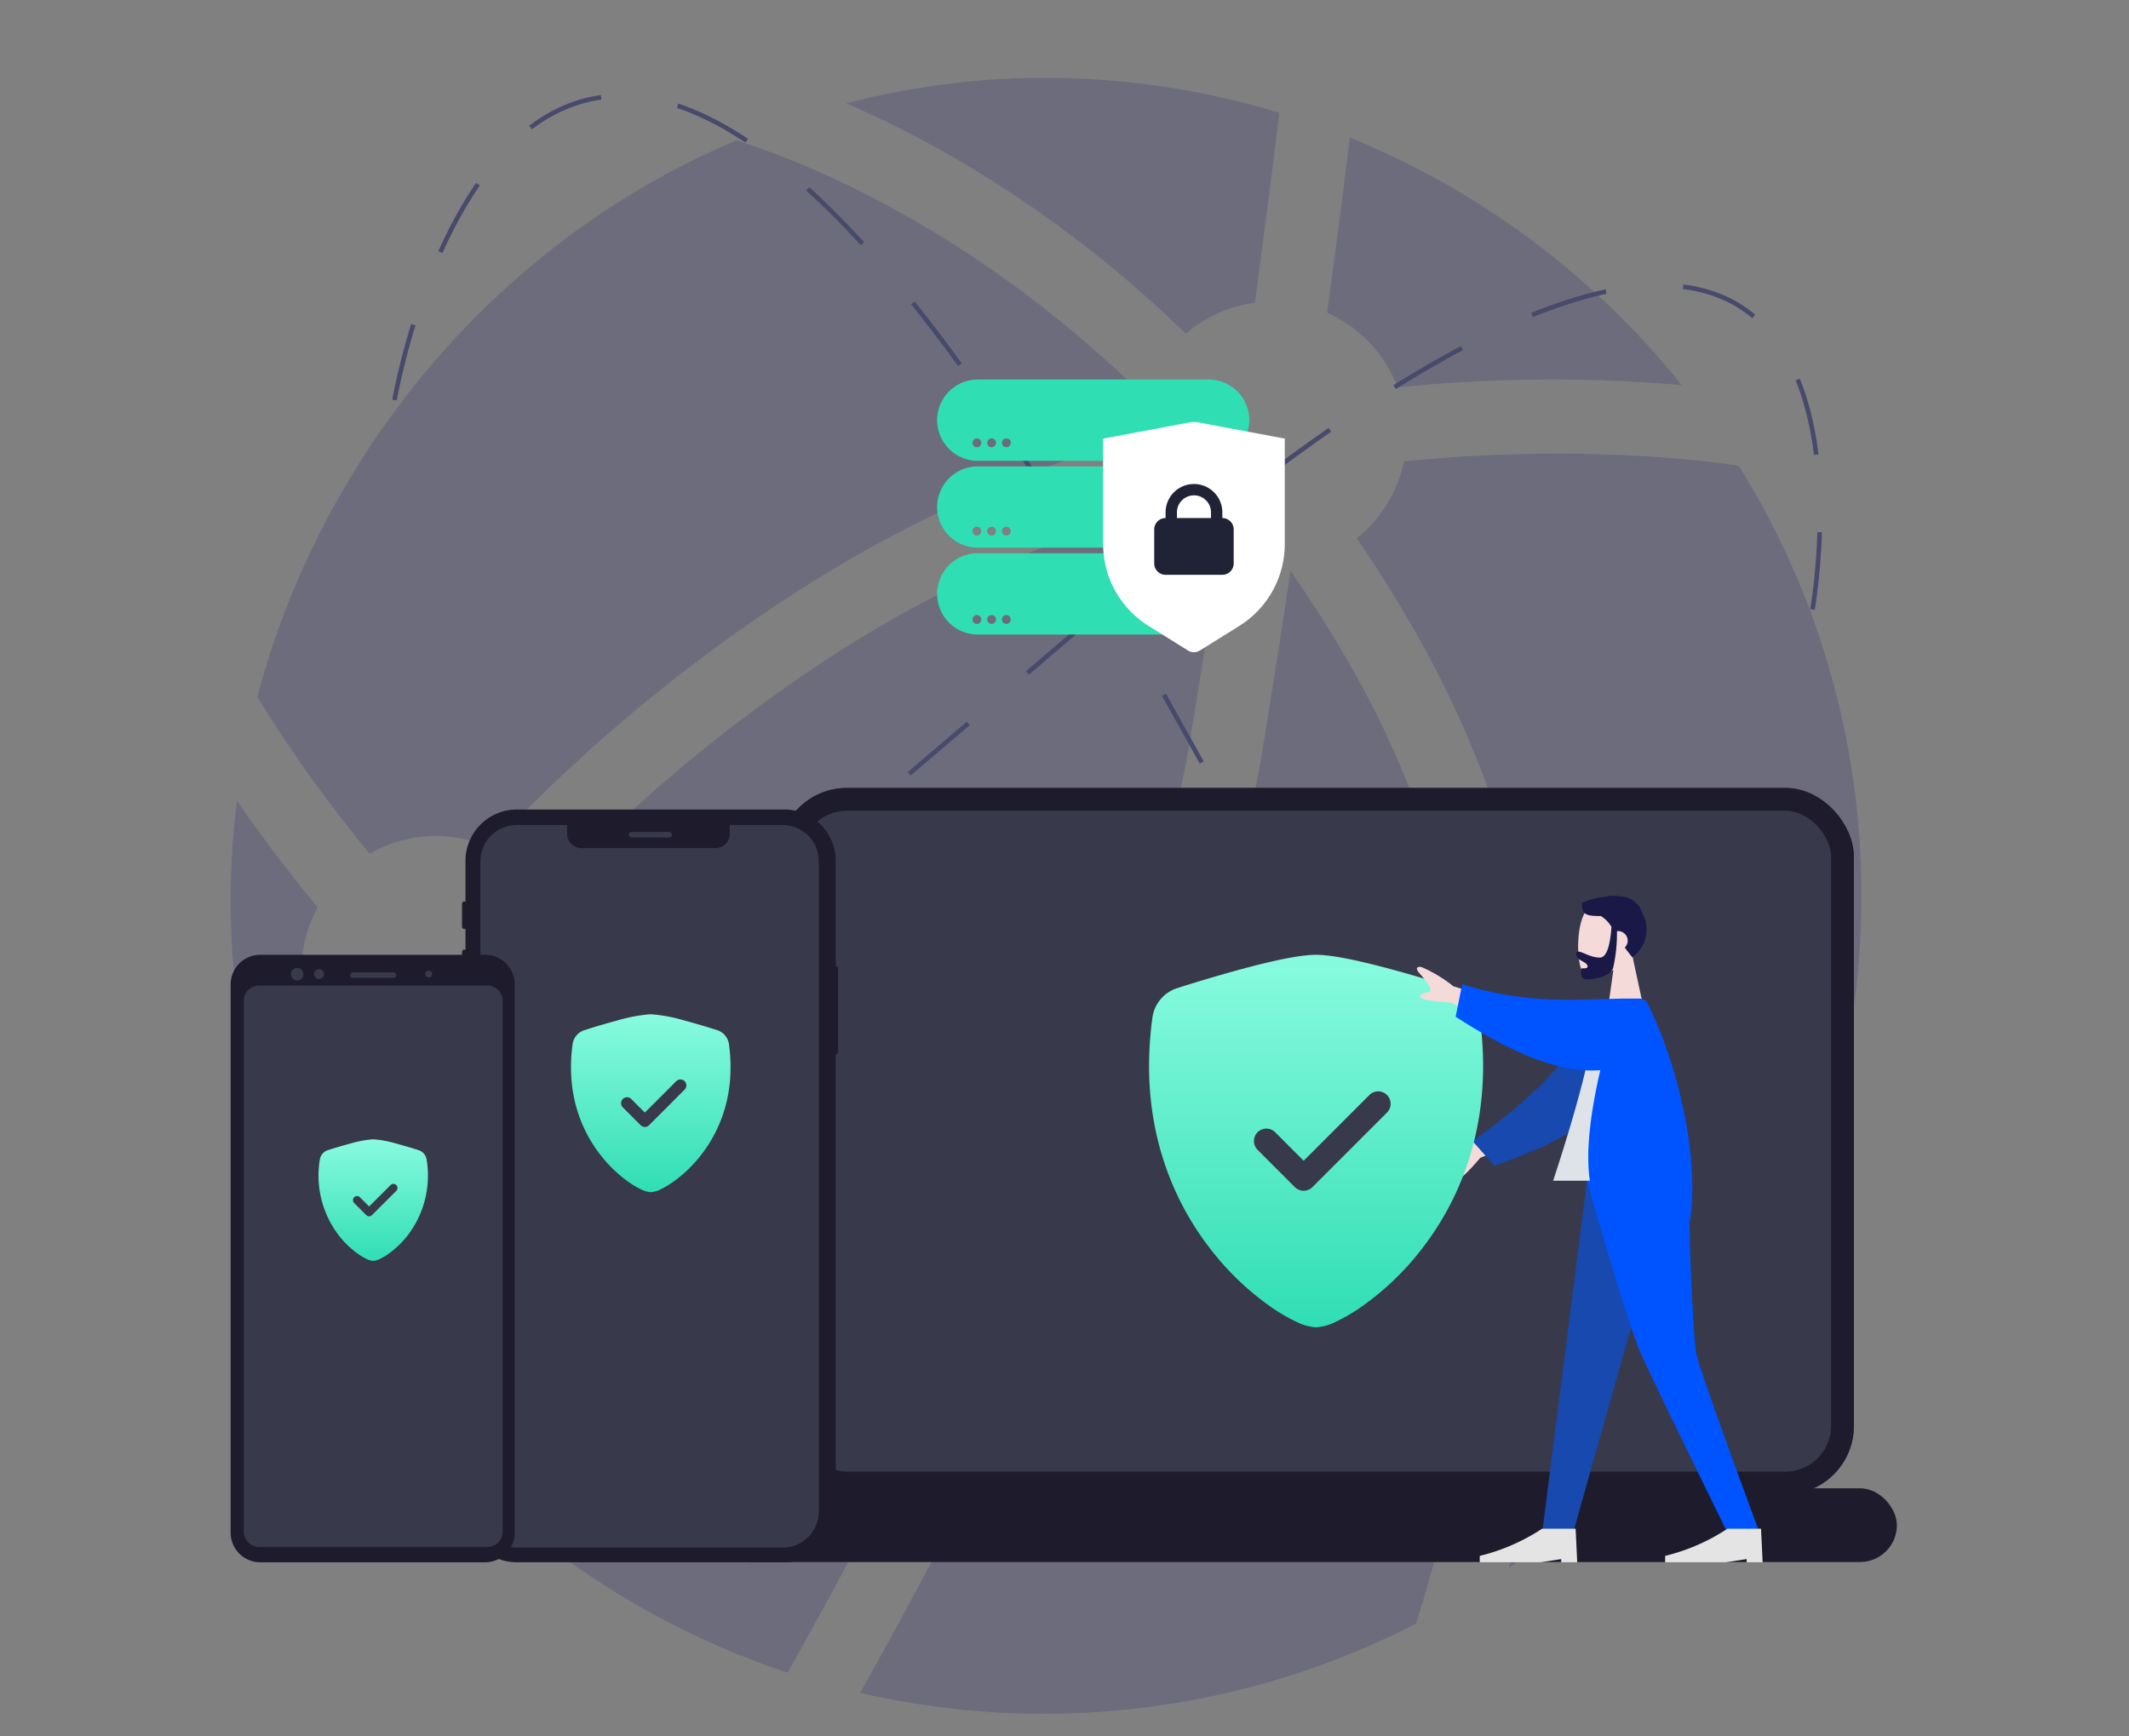
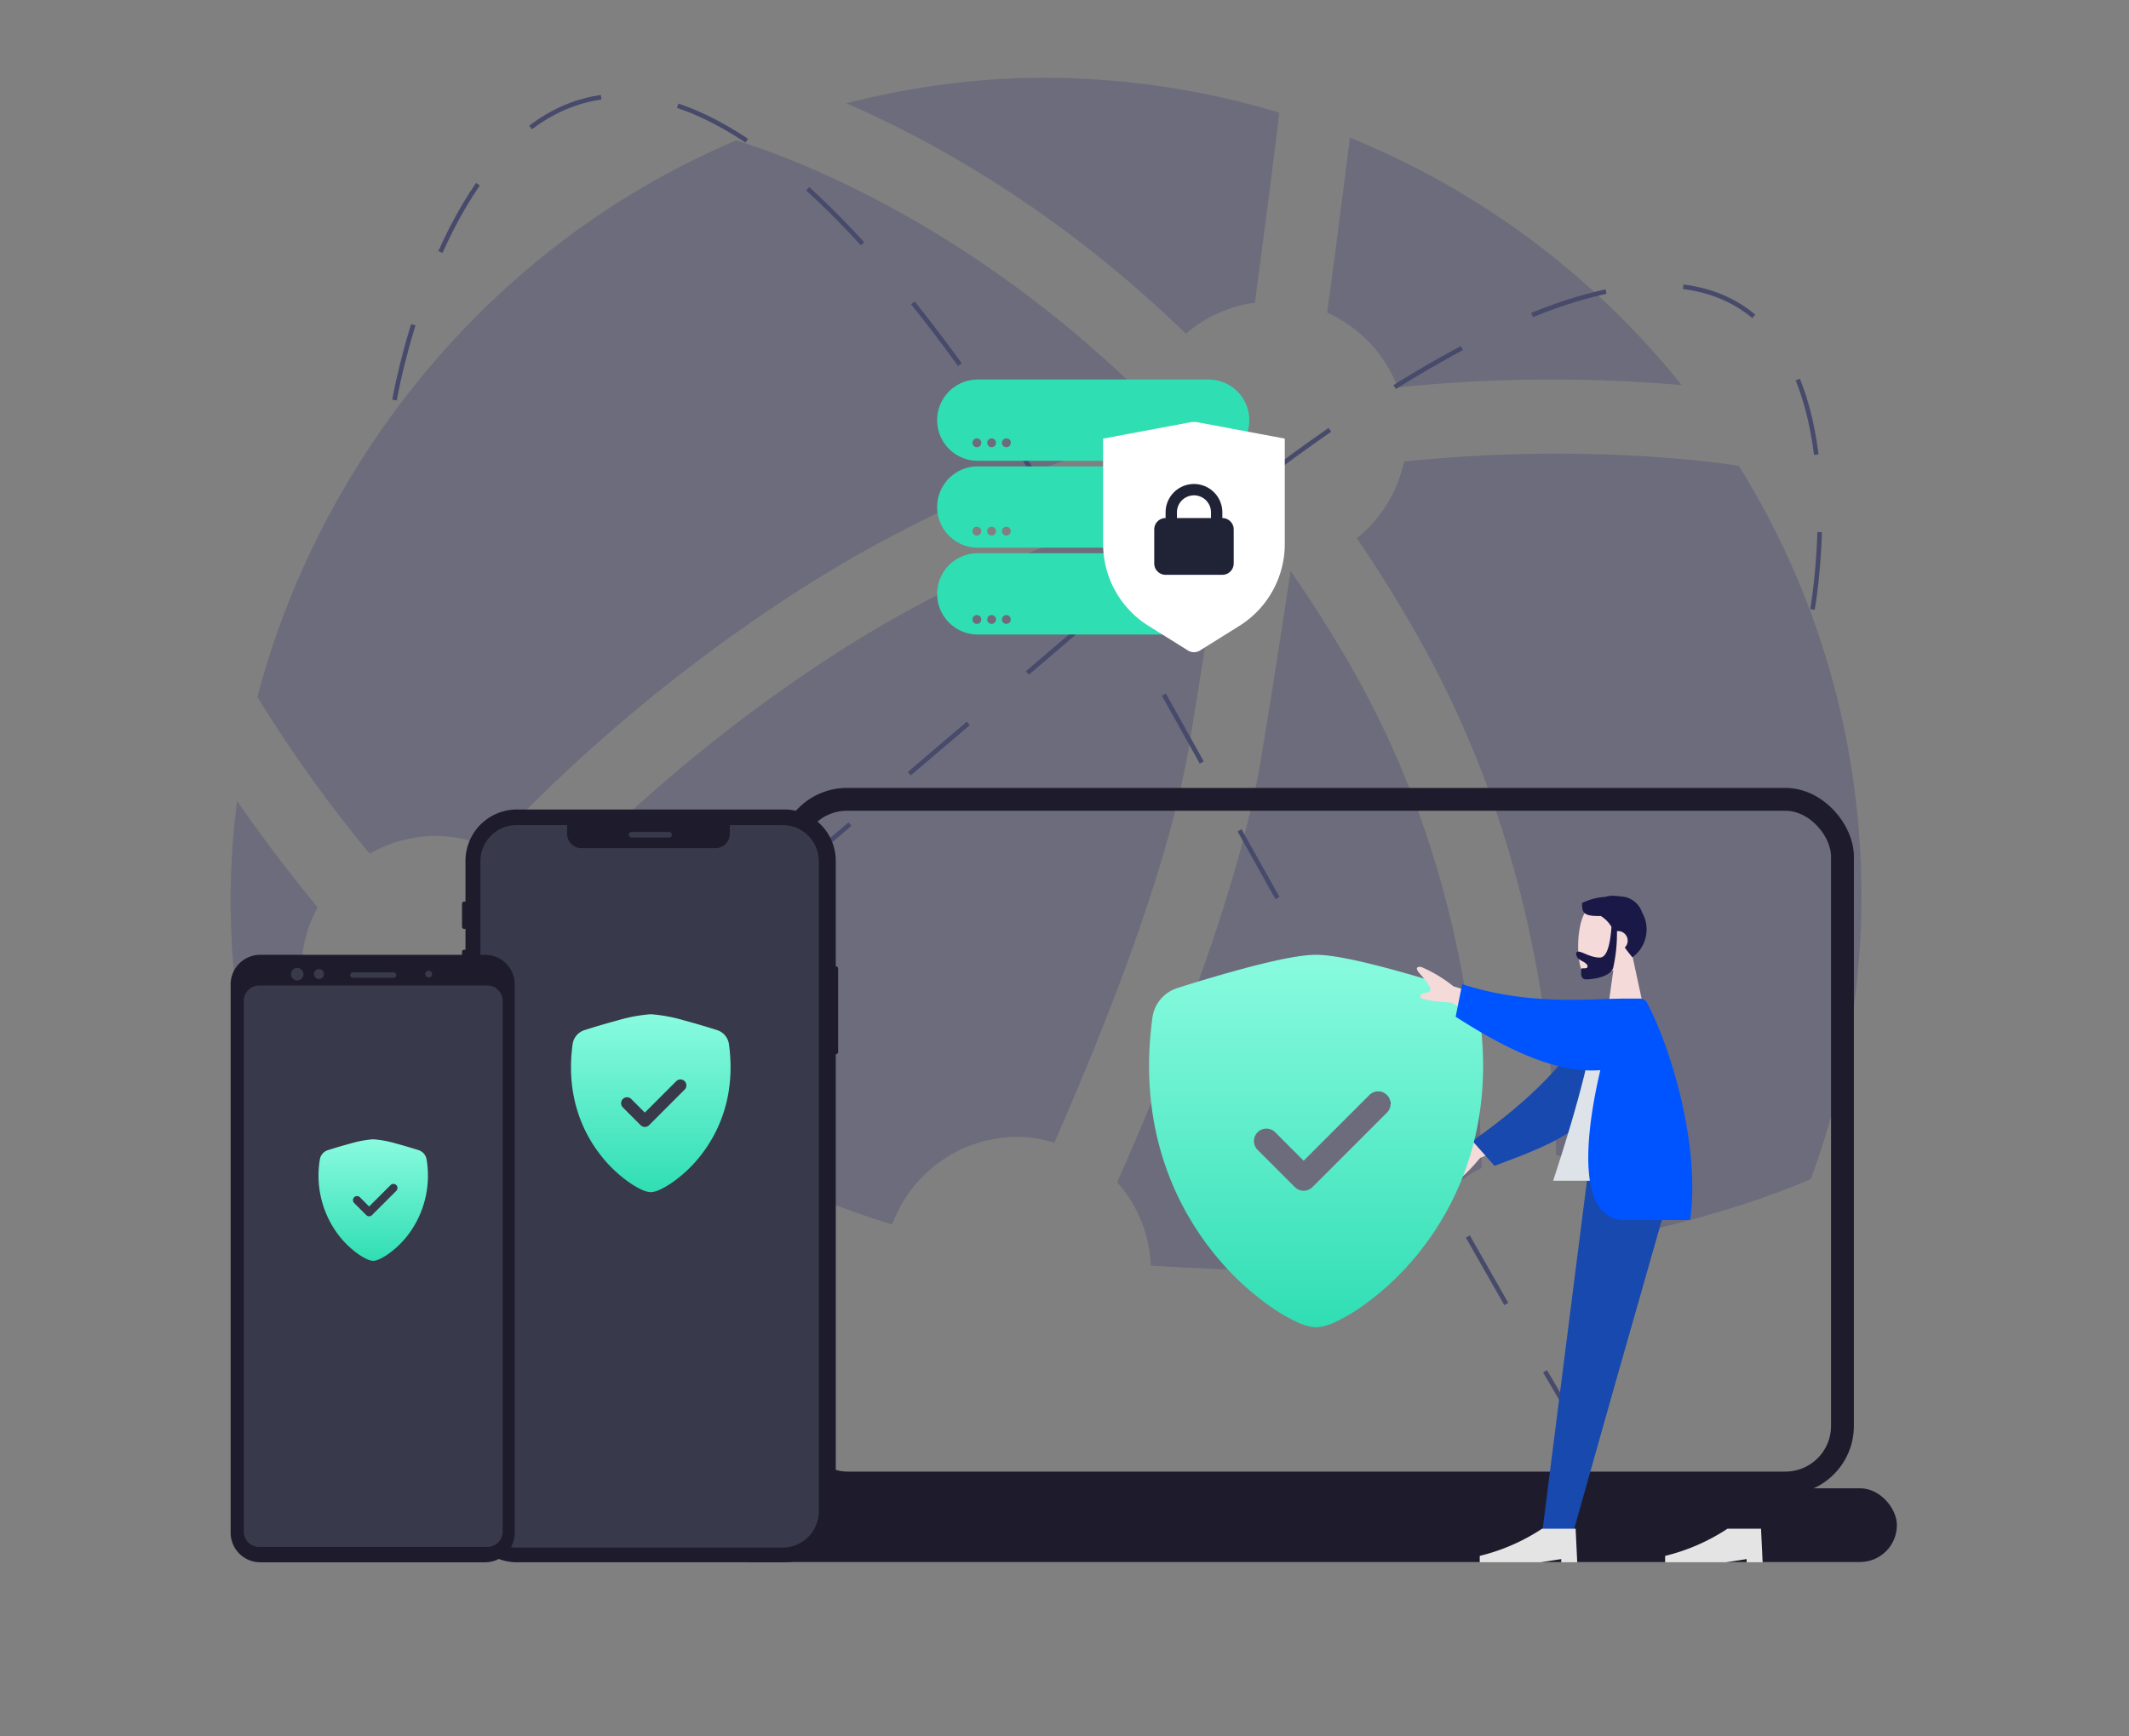
<svg xmlns="http://www.w3.org/2000/svg" width="466" height="380.098" viewBox="0 0 466 380.098">
  <rect x="0" y="0" width="466" height="380.098" fill="#808080" stroke="none" />
  <defs>
    <linearGradient id="linear-gradient" x1="0.925" x2="0.925" y2="1" gradientUnits="objectBoundingBox">
      <stop offset="0" stop-color="#89fbdf" />
      <stop offset="1" stop-color="#30deb4" />
    </linearGradient>
  </defs>
  <g id="组_1715" data-name="组 1715" transform="translate(-329 -1549.754)">
    <rect id="矩形_648" data-name="矩形 648" width="466" height="380" transform="translate(329 1549.852)" fill="#fff" opacity="0" />
    <g id="earth-with-connections-grid" transform="translate(379.482 1566.79)" opacity="0.46">
      <g id="组_1646" data-name="组 1646" transform="translate(0 0)">
        <path id="路径_5172" data-name="路径 5172" d="M107,49.244c2.531-18.859,4.393-33.655,5.355-41.6A178.035,178.035,0,0,0,60.684,0c-3.309,0-6.556.131-9.78.292A177.669,177.669,0,0,0,17.595,5.586c18.82,8.148,46.443,23.383,74.32,50.437A28.9,28.9,0,0,1,107,49.244Z" transform="translate(117.18 0)" fill="#545478" />
-         <path id="路径_5173" data-name="路径 5173" d="M140.191,92.914A29.365,29.365,0,0,1,128.173,75.24C94.156,65.722,65.64,48.032,42.665,28.75a28.927,28.927,0,0,1-13.373,3.37,28.711,28.711,0,0,1-9.41-1.685C9.687,47.024,4.485,59.766,2.408,65.591a180.415,180.415,0,0,0,32.309,46.274,179.227,179.227,0,0,0,71.681,44.82C112.253,146.282,125.572,122.168,140.191,92.914Z" transform="translate(15.512 192.464)" fill="#545478" />
        <path id="路径_5174" data-name="路径 5174" d="M39.789,154.04a29.1,29.1,0,0,1,11.926,2.585,358.562,358.562,0,0,1,64.533-54.33,280.084,280.084,0,0,1,77.6-35.64c-.008-.146-.046-.285-.046-.454a28.526,28.526,0,0,1,1.316-8.225C155.974,19.3,116.871,5.215,105.676,1.783,52.692,24.12,14.728,70.994.84,123.608a300.089,300.089,0,0,0,24.591,34.332A29.029,29.029,0,0,1,39.789,154.04Z" transform="translate(5.015 11.936)" fill="#545478" />
        <path id="路径_5175" data-name="路径 5175" d="M15.575,57.532a28.9,28.9,0,0,1,3.539-13.673C12.005,35.242,6.088,27.27,1.495,20.576A170.272,170.272,0,0,0,.079,41.982,179.527,179.527,0,0,0,9.428,99.205,231.881,231.881,0,0,1,22.185,75.891,29.165,29.165,0,0,1,15.575,57.532Z" transform="translate(-0.079 137.744)" fill="#545478" />
        <path id="路径_5176" data-name="路径 5176" d="M46.7,56.365a331.441,331.441,0,0,1,62.155-.5A180.118,180.118,0,0,0,36.244,1.7C35.182,10.2,33.5,23.571,31.273,40.014A29.261,29.261,0,0,1,46.7,56.365Z" transform="translate(208.745 11.407)" fill="#545478" />
        <path id="路径_5177" data-name="路径 5177" d="M63.241,14.032C61.264,27.182,59.155,40.8,56.9,54.4c-4.309,26.223-16.966,60.255-31.6,93.464a29.132,29.132,0,0,1,7.34,18.243,418.222,418.222,0,0,0,56.515-.015,29.2,29.2,0,0,1,15.912-21.383c-.692-34.055-7.533-72.412-27.884-108.476C72.72,28.321,68.035,20.965,63.241,14.032Z" transform="translate(168.76 93.936)" fill="#545478" />
        <path id="路径_5178" data-name="路径 5178" d="M115.715,13.34c-6.54-1.016-35.271-4.809-73.266-.946A29.182,29.182,0,0,1,32.116,29.2C36.71,35.954,41.2,43.087,45.489,50.712c21.537,38.141,29.2,78.083,30.285,113.585a29.086,29.086,0,0,1,22.66,15.866c17.112-4.155,28.323-8.572,33.032-10.664a178.077,178.077,0,0,0,11.08-62.009A177.815,177.815,0,0,0,115.715,13.34Z" transform="translate(214.389 71.599)" fill="#545478" />
-         <path id="路径_5179" data-name="路径 5179" d="M43.376,66.392c-.115,0-.2-.031-.315-.031a326.169,326.169,0,0,1-6.617,32.086A180.42,180.42,0,0,0,93.281,34.022c-5.694,1.893-12.7,3.94-20.875,5.909A29.228,29.228,0,0,1,43.376,66.392Z" transform="translate(243.355 227.757)" fill="#545478" />
-         <path id="路径_5180" data-name="路径 5180" d="M139.868,36.087c-9.126.669-18.82,1.062-29.216,1.062-10.38,0-21.444-.446-33.063-1.293a29.2,29.2,0,0,1-25.2,14.589c-.346,0-.669-.1-1.008-.115C37.61,77.991,24.86,101.289,17.989,113.554a178.575,178.575,0,0,0,40.057,4.578,178.017,178.017,0,0,0,81.607-19.752,302.74,302.74,0,0,0,11.165-49.1A29.523,29.523,0,0,1,139.868,36.087Z" transform="translate(119.817 240.034)" fill="#545478" />
        <path id="路径_5181" data-name="路径 5181" d="M120.238,151.246c13.811-31.5,25.607-63.294,29.577-87.385,2.285-13.788,4.409-27.546,6.4-40.826a29.262,29.262,0,0,1-12.673-10.8A261.707,261.707,0,0,0,70.071,45.694,340.3,340.3,0,0,0,9.062,97.031a29.169,29.169,0,0,1,5,16.374,28.989,28.989,0,0,1-4.009,14.542c20.506,17,45.5,32.34,74.7,41.211a29.228,29.228,0,0,1,27.4-19.174A28.7,28.7,0,0,1,120.238,151.246Z" transform="translate(60.057 81.879)" fill="#545478" />
      </g>
    </g>
    <path id="路径_5182" data-name="路径 5182" d="M384-11913.168s31.012-182.2,163.783,56.21,93.037,161.845,93.037,161.845" transform="translate(31.35 13550.503)" fill="none" stroke="#484a6b" stroke-width="1" stroke-dasharray="17" />
    <path id="路径_5183" data-name="路径 5183" d="M230,57.552S202.812-99.943,86.433,106.141s-81.55,139.9-81.55,139.9" transform="translate(529.273 1550.431) rotate(20)" fill="none" stroke="#484a6b" stroke-width="1" stroke-dasharray="17" />
    <g id="矩形_654" data-name="矩形 654" transform="translate(499.399 1722.255)" fill="#38394b" stroke="#1e1c2c" stroke-linecap="round" stroke-linejoin="round" stroke-width="5">
-       <rect width="235.382" height="154.68" rx="15" stroke="none" />
      <rect x="2.5" y="2.5" width="230.382" height="149.68" rx="12.5" fill="none" />
    </g>
    <rect id="矩形_655" data-name="矩形 655" width="254.212" height="16.141" rx="8.07" transform="translate(489.984 1875.59)" fill="#1e1c2c" />
    <g id="组_1645" data-name="组 1645" transform="translate(430.13 1726.98)">
      <g id="组_1644" data-name="组 1644" transform="translate(0 0)">
        <path id="Body" d="M12.012,164.809A11.257,11.257,0,0,1,.755,153.552V55.688A.5.5,0,0,1,0,55.262V45.094a.5.5,0,0,1,.755-.427V41.986A.5.5,0,0,1,0,41.559V31.183a.5.5,0,0,1,.755-.426V26.09A.5.5,0,0,1,0,25.663V20.644a.5.5,0,0,1,.755-.426V11.257A11.257,11.257,0,0,1,12.012,0H70.549A11.257,11.257,0,0,1,81.806,11.257V34.326h.016a.5.5,0,0,1,.5.5V53.077a.5.5,0,0,1-.5.5h-.016v99.978a11.257,11.257,0,0,1-11.257,11.257Z" transform="translate(0 0)" fill="#1e1c2c" />
        <path id="Screen" d="M66.14,158.178H7.922A7.915,7.915,0,0,1,0,150.256V7.922A7.915,7.915,0,0,1,7.922,0H18.97V1.916A3.131,3.131,0,0,0,22.1,5.043H51.455a3.131,3.131,0,0,0,3.127-3.127V0H66.14a7.915,7.915,0,0,1,7.922,7.922V150.256a7.915,7.915,0,0,1-7.922,7.922Z" transform="translate(4.027 3.411)" fill="#38394b" />
        <path id="shield-fill-check" d="M20.335,1.125a34.853,34.853,0,0,0-7.306,1.363Q9.4,3.462,5.83,4.605A3.777,3.777,0,0,0,3.224,7.681C1.736,18.581,5.188,26.66,9.375,32a29.069,29.069,0,0,0,6.277,5.974A18.084,18.084,0,0,0,18.268,39.5a5.4,5.4,0,0,0,2.067.584A5.379,5.379,0,0,0,22.4,39.5a18.083,18.083,0,0,0,2.616-1.523A29.067,29.067,0,0,0,31.3,32c4.185-5.345,7.636-13.423,6.148-24.324a3.777,3.777,0,0,0-2.605-3.075q-3.574-1.144-7.2-2.117A34.848,34.848,0,0,0,20.335,1.125Zm7.412,16.5a1.3,1.3,0,1,0-1.839-1.839l-6.872,6.875L16.06,19.685a1.3,1.3,0,0,0-1.839,1.839l3.9,3.9a1.3,1.3,0,0,0,1.839,0Z" transform="translate(20.978 43.698)" fill-rule="evenodd" fill="url(#linear-gradient)" />
      </g>
      <g id="Notch" transform="translate(36.483 4.924)">
        <rect id="矩形_6" data-name="矩形 6" width="9.448" height="1.203" rx="0.601" transform="translate(0 0)" fill="#38394b" />
      </g>
    </g>
    <g id="组_1643" data-name="组 1643" transform="translate(379.482 1758.792)">
      <path id="Rectangle" d="M6.482,0H55.7a6.482,6.482,0,0,1,6.482,6.482V126.515A6.482,6.482,0,0,1,55.7,133H6.482A6.482,6.482,0,0,1,0,126.515V6.482A6.482,6.482,0,0,1,6.482,0Z" transform="translate(0 0)" fill="#1e1c2c" />
      <path id="联合_156" data-name="联合 156" d="M3.36,126.755A3.361,3.361,0,0,1,0,123.394V7.2A3.36,3.36,0,0,1,3.36,3.842H53.294A3.361,3.361,0,0,1,56.656,7.2V123.394a3.361,3.361,0,0,1-3.362,3.361ZM10.322,1.37a1.369,1.369,0,1,1,1.369,1.367A1.369,1.369,0,0,1,10.322,1.37Zm5.043-.035a1.094,1.094,0,1,1,1.094,1.094A1.093,1.093,0,0,1,15.364,1.335Zm8.523.826a.6.6,0,1,1,0-1.2h8.882a.6.6,0,1,1,0,1.2Zm15.829-.826a.749.749,0,1,1,.75.75A.75.75,0,0,1,39.716,1.335Z" transform="translate(2.881 2.881)" fill="#38394b" />
      <path id="shield-fill-check-2" data-name="shield-fill-check" d="M14.8,1.125a23.816,23.816,0,0,0-4.992.932Q7.336,2.722,4.893,3.5a2.581,2.581,0,0,0-1.78,2.1,21.5,21.5,0,0,0,4.2,16.621A19.863,19.863,0,0,0,11.6,26.307a12.357,12.357,0,0,0,1.787,1.04,3.687,3.687,0,0,0,1.413.4,3.676,3.676,0,0,0,1.413-.4,12.356,12.356,0,0,0,1.787-1.04A19.862,19.862,0,0,0,22.3,22.225,21.5,21.5,0,0,0,26.5,5.6a2.581,2.581,0,0,0-1.78-2.1q-2.442-.781-4.92-1.447A23.812,23.812,0,0,0,14.8,1.125ZM19.87,12.4a.889.889,0,0,0-1.257-1.257l-4.7,4.7-2.034-2.036a.889.889,0,0,0-1.257,1.257l2.662,2.662a.887.887,0,0,0,1.257,0Z" transform="translate(16.404 39.265)" fill-rule="evenodd" fill="url(#linear-gradient)" />
    </g>
    <g id="组_1647" data-name="组 1647" transform="translate(580.51 1745.872)">
      <g id="Symbols" transform="translate(93.482 0)">
        <g id="Head_Front_Short-Beard" data-name="Head/Front/Short-Beard" transform="translate(0 0)">
          <g id="Head" transform="translate(0.433 0.73)">
            <path id="路径_5042" data-name="路径 5042" d="M11.8,12.066a9.477,9.477,0,0,0,2.521-6.809C13.8-2.23,3.376-.583,1.349,3.2s-1.786,13.363.834,14.039c1.045.269,3.271-.39,5.536-1.756L6.3,25.538h8.4Z" transform="translate(0 0)" fill="#f5dada" fill-rule="evenodd" />
          </g>
          <path id="Hair" d="M60.877,35.726q-.482,6.715-2.55,6.715c-2.068,0-3.823-1.313-4.731-1.313-.662,0-.514.828-.075,1.442.362.506,2.124.995,2.124,1.78s-1.392.178-1.392.643c0,.77-.245,2.219,1.092,2.219,1.353,0,5.232-.493,5.9-2.5a34.977,34.977,0,0,0,.832-8.056,2.1,2.1,0,0,1,2.349,2.084,2.093,2.093,0,0,1-.632,1.5c.486.686,1.03,1.4,1.654,2.141a7.514,7.514,0,0,0,2.133-9.809A5.167,5.167,0,0,0,63.79,29.16c-2.547-.316-3.11-.344-4.312,0a13,13,0,0,0-5.055,1.347c0,2.23.432,2.892,4.123,2.834A6.809,6.809,0,0,1,60.877,35.726Z" transform="translate(-53.145 -28.913)" fill="#191847" fill-rule="evenodd" />
        </g>
      </g>
      <path id="Leg" d="M156.686,0,144,44.508l-9.254,32.8H128L137.833,0Z" transform="translate(-41.979 62.307)" fill="#1749ae" fill-rule="evenodd" />
-       <path id="Leg-2" data-name="Leg" d="M96.069,0c.293,22.94,1.294,35.452,1.6,37.536s4.965,15.343,13.972,39.776h-6.992q-17.2-35.16-19.2-39.776C84.114,34.458,79.993,21.946,73.786,0Z" transform="translate(22.03 62.307)" fill="#0054ff" fill-rule="evenodd" />
      <g id="Accessories_Shoe_Flat-Pointy" data-name="Accessories/Shoe/Flat-Pointy" transform="translate(112.958 138.571)">
        <path id="Shoe" d="M21.34,26.346,20.99,19H13.643A43.337,43.337,0,0,1,0,24.947v1.4H13.294l4.548-.7v.7Z" transform="translate(0 -19)" fill="#e4e4e4" fill-rule="evenodd" />
      </g>
      <g id="Accessories_Shoe_Flat-Pointy-2" data-name="Accessories/Shoe/Flat-Pointy" transform="translate(72.378 138.571)">
        <path id="Shoe-2" data-name="Shoe" d="M21.34,26.346,20.99,19H13.643A43.337,43.337,0,0,1,0,24.947v1.4H13.294l4.548-.7v.7Z" transform="translate(0 -19)" fill="#e4e4e4" fill-rule="evenodd" />
      </g>
      <path id="Skin" d="M203.6,11.405,192.437,19.6a30.035,30.035,0,0,0-7.586,3.048c-.48.437-1.059,1.322.93,1.169s4.088-.225,4.363.454-.929,1.49-.374,2.405q.555.915,5.243-4.591l11.05-4.582Z" transform="translate(-122.534 35.297)" fill="#f5dada" fill-rule="evenodd" />
      <path id="Coat-Back" d="M4.72,27.414C13.522,18.042,24.258,11.926,38.9,6.5L35.649,0C20.541,1.424,12.465,2.562,6.133,11.948,4.544,14.3,1.7,22.41,0,26.62Z" transform="matrix(-0.966, 0.259, -0.259, -0.966, 110.048, 49.893)" fill="#1749ae" fill-rule="evenodd" />
      <path id="Shirt" d="M116.937,39.881H90q9.153-27.914,9.351-38.316c.007-.354.66-.977.948-.895A9.939,9.939,0,0,0,107.081,0C113.467,10.27,115.676,22.915,116.937,39.881Z" transform="translate(-1.554 22.505)" fill="#dde3e9" fill-rule="evenodd" />
      <path id="shield-fill-check-3" data-name="shield-fill-check" d="M39.429,1.125c-3.6,0-9.623,1.353-15.294,2.854Q16.548,6.016,9.063,8.411a7.907,7.907,0,0,0-5.454,6.438C.494,37.668,7.72,54.578,16.484,65.767A60.852,60.852,0,0,0,29.625,78.272,37.853,37.853,0,0,0,35.1,81.46a11.3,11.3,0,0,0,4.328,1.223,11.261,11.261,0,0,0,4.328-1.223,37.854,37.854,0,0,0,5.476-3.187A60.848,60.848,0,0,0,62.381,65.767c8.76-11.188,15.985-28.1,12.87-50.918A7.907,7.907,0,0,0,69.8,8.411Q62.315,6.017,54.726,3.979C49.052,2.478,43.034,1.125,39.429,1.125ZM54.945,35.672a2.722,2.722,0,1,0-3.849-3.85L36.71,46.215l-6.232-6.237a2.722,2.722,0,0,0-3.849,3.85l8.156,8.156a2.719,2.719,0,0,0,3.849,0Z" transform="translate(-2.872 11.795)" fill-rule="evenodd" fill="url(#linear-gradient)" />
      <path id="Skin-2" data-name="Skin" d="M202.321-12.98l-13.26-3.981a30.04,30.04,0,0,0-7-4.224c-.638-.12-1.693-.05-.374,1.446s2.64,3.13,2.263,3.758-1.749.154-2.147,1.149q-.4.994,6.822,1.424l10.31,6.068Z" transform="translate(-122.431 36.787)" fill="#f5dada" fill-rule="evenodd" />
      <path id="Coat-Front" d="M116.052-5.835C108.331-5.772,95.8-4.362,81.356-9L79.93-1.873C90.849,5.15,101.906,10.59,111.594,9.818c-4.207,18.046-4.013,32.819,5.275,32.819h14.363c2.281-15.33-3.714-36.586-9.272-47.307a1.9,1.9,0,0,0-1.729-1.181h-4.173Z" transform="translate(-12.824 28.356)" fill="#0054ff" fill-rule="evenodd" />
    </g>
    <g id="组_1648" data-name="组 1648" transform="translate(534.123 1632.844)">
      <path id="减去_16" data-name="减去 16" d="M59.424,55.832H8.9a8.9,8.9,0,0,1,0-17.8H59.424a8.9,8.9,0,0,1,0,17.8Zm.2-14.825a.967.967,0,1,0,.967.967A.968.968,0,0,0,59.621,41.008Zm-3.223,0a.967.967,0,1,0,.967.967A.968.968,0,0,0,56.4,41.008Zm-3.222,0a.967.967,0,1,0,.967.967A.968.968,0,0,0,53.177,41.008Zm6.248-4.19H8.9a8.9,8.9,0,1,1,0-17.8H59.424a8.9,8.9,0,0,1,0,17.8Zm.2-15.146a.967.967,0,1,0,.967.967A.968.968,0,0,0,59.621,21.671Zm-3.223,0a.967.967,0,1,0,.967.967A.968.968,0,0,0,56.4,21.671Zm-3.222,0a.967.967,0,1,0,.967.967A.968.968,0,0,0,53.177,21.671ZM59.424,17.8H8.9A8.9,8.9,0,1,1,8.9,0H59.424a8.9,8.9,0,0,1,0,17.8Zm.2-15.468a.967.967,0,1,0,.967.967A.968.968,0,0,0,59.621,2.334Zm-3.223,0a.967.967,0,1,0,.967.967A.968.968,0,0,0,56.4,2.334Zm-3.222,0a.967.967,0,1,0,.967.967A.968.968,0,0,0,53.177,2.334Z" transform="translate(68.325 55.832) rotate(180)" fill="#30deb4" />
      <path id="路径_5116" data-name="路径 5116" d="M183.811,127.368l18.961-3.555a4.979,4.979,0,0,1,1.832,0l18.961,3.555v23.065a21.146,21.146,0,0,1-9.939,17.932L205,173.753a2.485,2.485,0,0,1-2.634,0l-8.622-5.388a21.146,21.146,0,0,1-9.939-17.932V127.368Z" transform="translate(-147.473 -114.431)" fill="#fff" />
      <path id="路径_5117" data-name="路径 5117" d="M383.337,355.374a2.484,2.484,0,0,1,2.485,2.484v7.454a2.484,2.484,0,0,1-2.485,2.485H370.915a2.484,2.484,0,0,1-2.485-2.485v-7.454a2.484,2.484,0,0,1,2.485-2.484v-1.242a6.211,6.211,0,1,1,12.423,0Zm-6.211-4.97a3.727,3.727,0,0,0-3.727,3.727v1.242h7.454v-1.242A3.727,3.727,0,0,0,377.126,350.4Z" transform="translate(-320.911 -325.044)" fill="#202236" />
    </g>
  </g>
</svg>